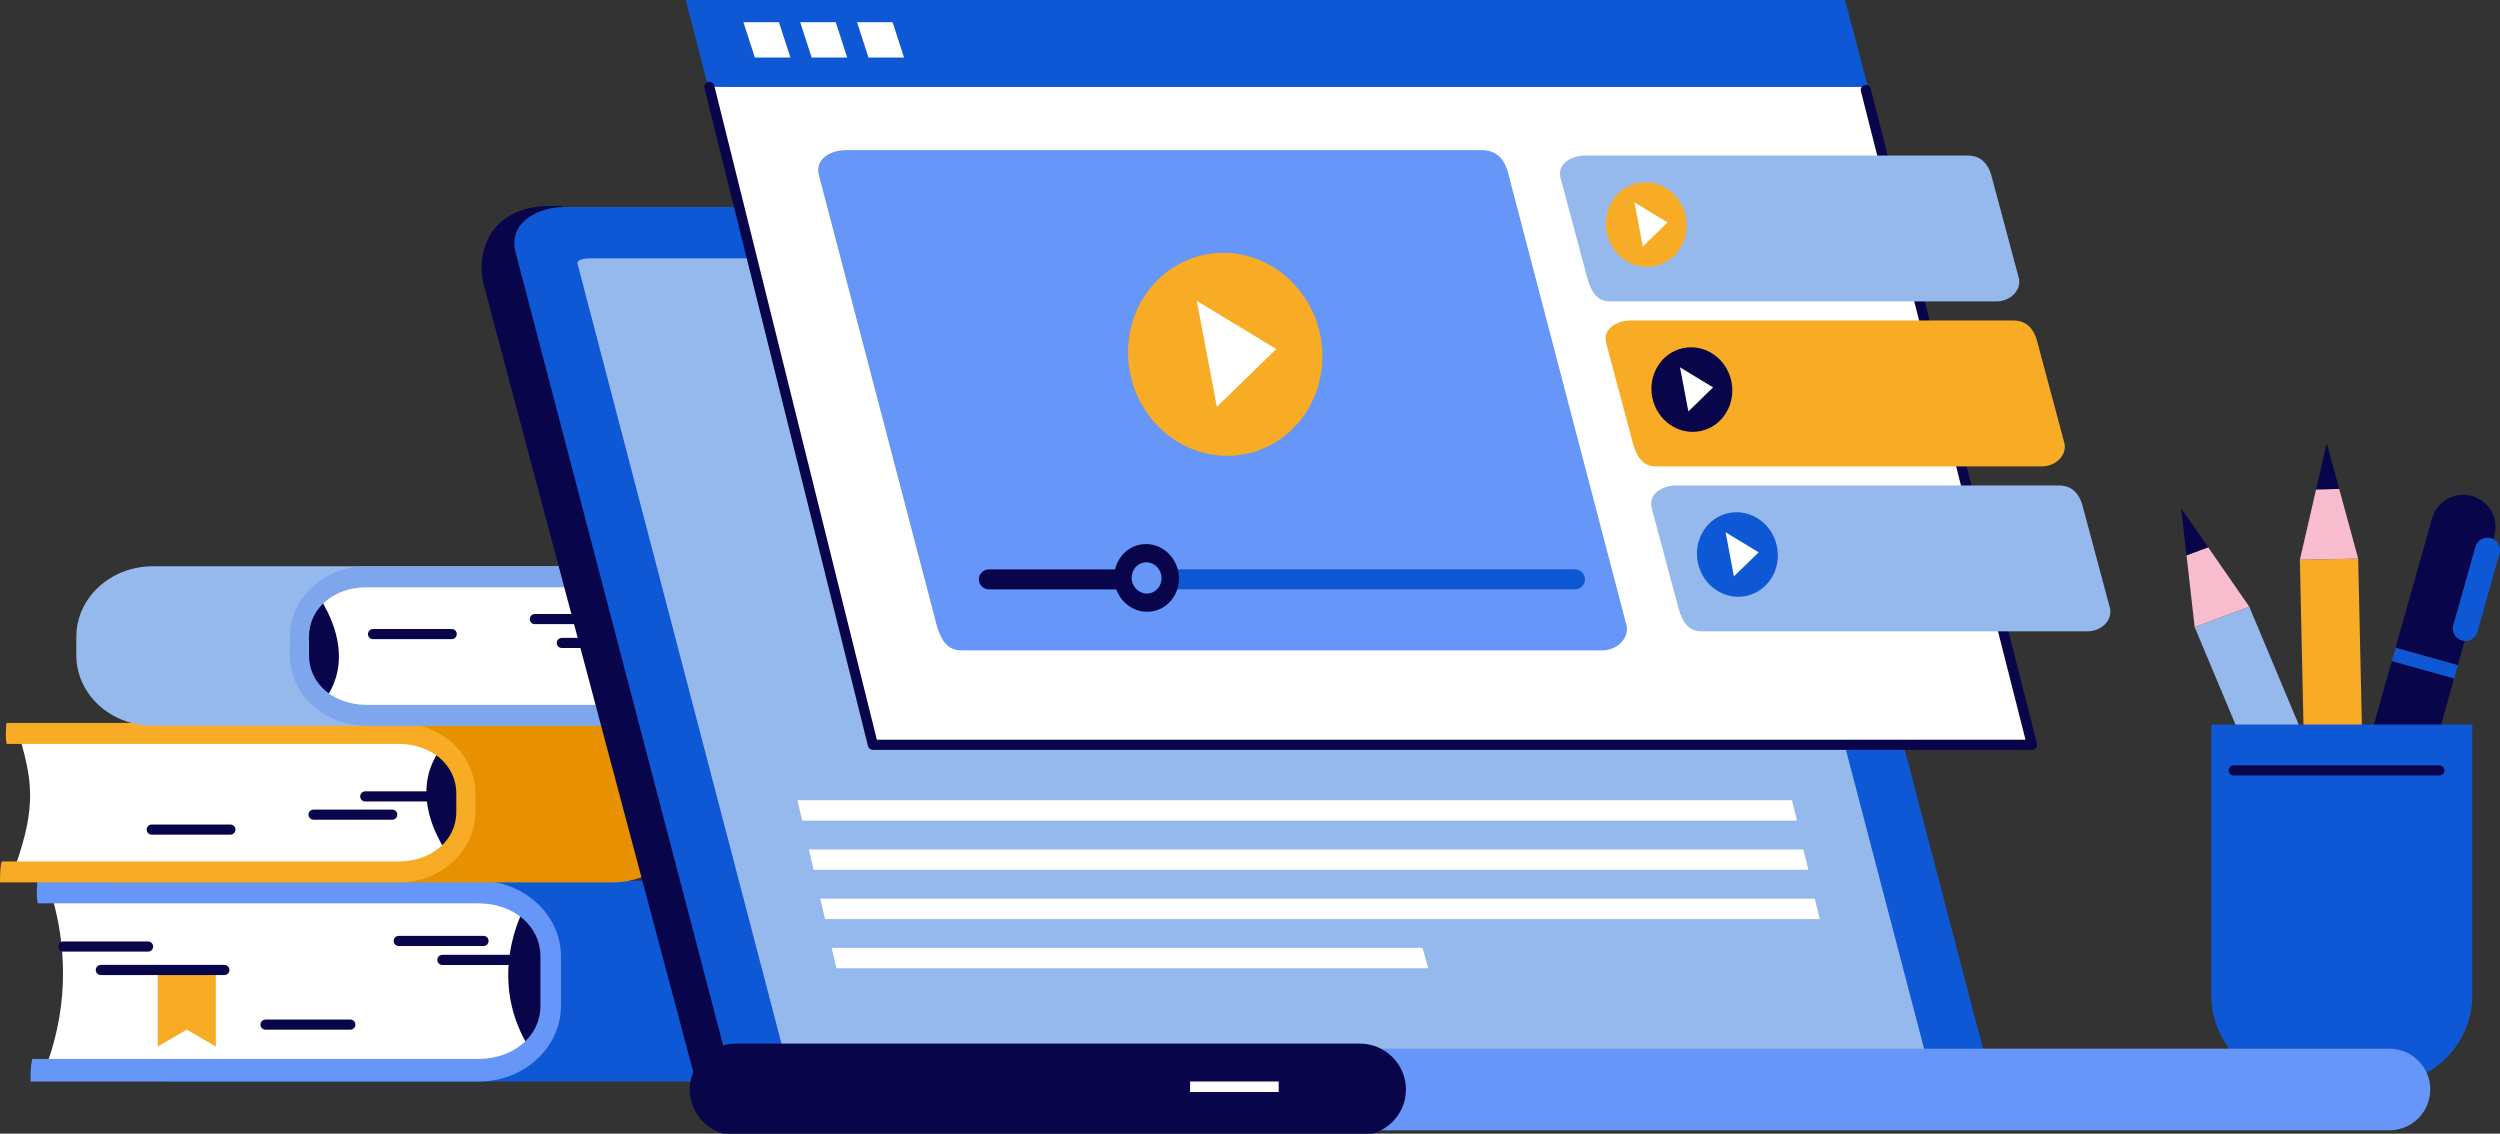
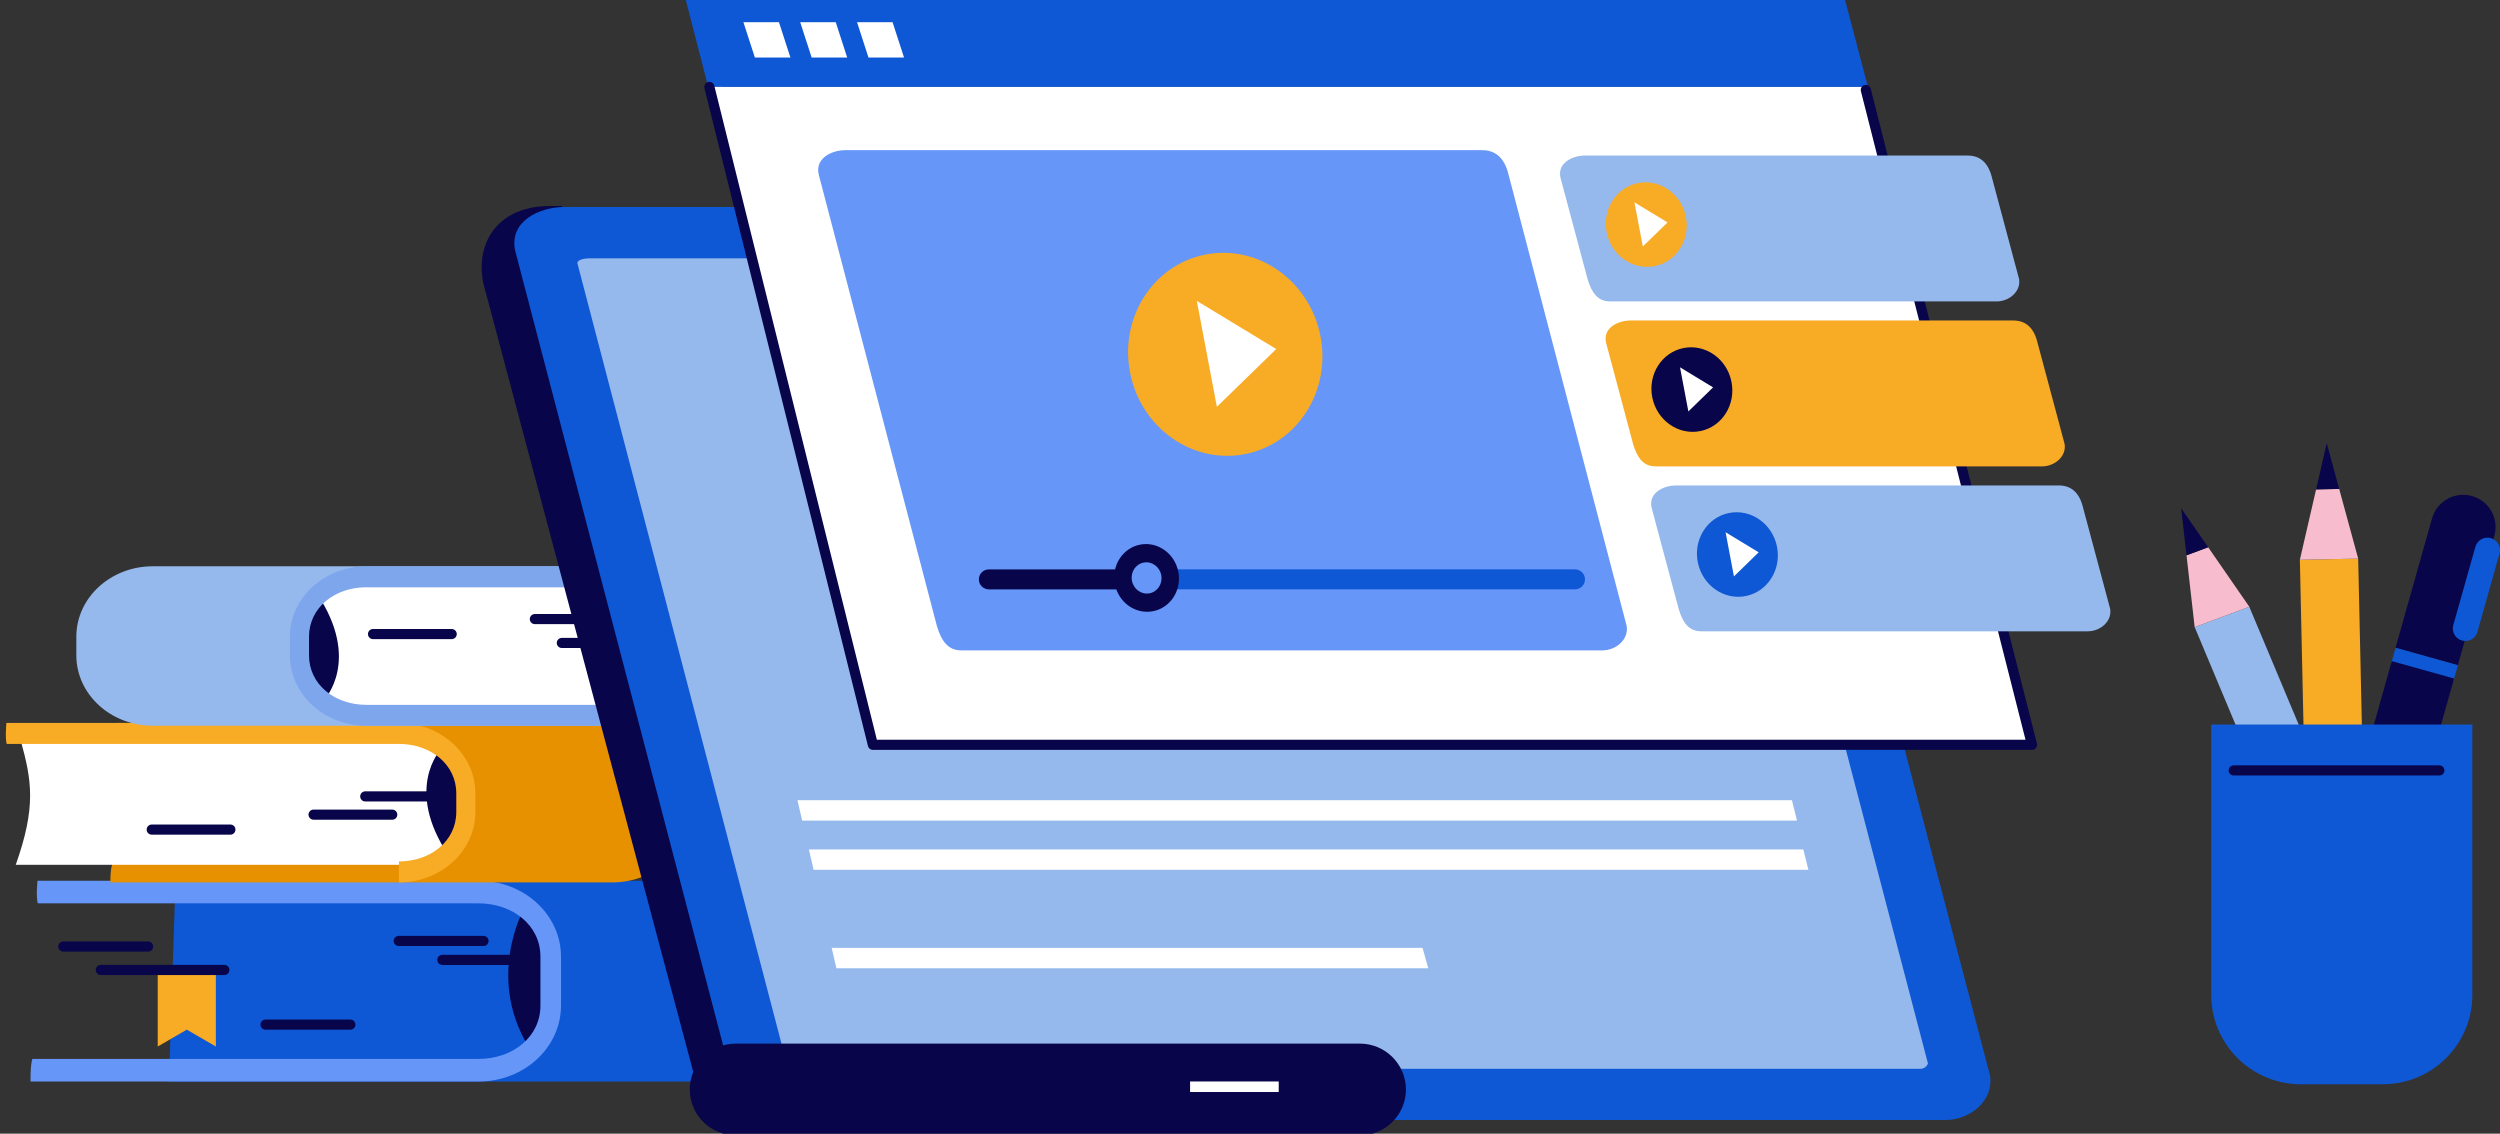
<svg xmlns="http://www.w3.org/2000/svg" width="419" height="190" viewBox="0 0 419 190" fill="none">
  <rect x="0" y="0" width="419" height="190" fill="#333333" stroke="none" />
  <g clip-path="url(#clip0_14_1291)">
    <path d="M29.314 150.79C29.009 149.67 29.268 147.614 29.268 147.614H118.791C126.416 147.614 132.598 153.307 132.598 160.332V168.543C132.598 175.568 126.416 181.262 118.791 181.262H28.116C28.116 181.262 28.05 179.133 28.42 178.085L29.314 150.79Z" fill="#0E58D5" />
-     <path d="M90.576 160.326V168.537C90.576 173.795 85.93 178.072 80.218 178.072H7.969C11.702 167.535 10.854 157.98 8.869 150.783H80.218C85.93 150.79 90.576 155.067 90.576 160.326Z" fill="white" />
    <path d="M26.435 175.397L31.306 172.57L36.177 175.397V162.256H26.435V175.397Z" fill="#F8AB25" />
    <path d="M87.79 152.372C87.79 152.372 81.092 164.286 89.16 176.346L92.966 168.214L90.378 153.492L87.79 152.372Z" fill="#08054A" />
    <path d="M80.218 177.473C85.93 177.473 90.576 173.802 90.576 168.543V160.332C90.576 155.073 85.93 151.403 80.218 151.403H6.327C6.016 150.283 6.281 147.614 6.281 147.614H80.218C87.843 147.614 94.024 153.307 94.024 160.332V168.543C94.024 175.568 87.843 181.262 80.218 181.262H5.123C5.123 181.262 5.057 178.527 5.427 177.473H80.218Z" fill="#6696F7" />
    <path d="M85.705 160.879H74.136" stroke="#08054A" stroke-width="1.7" stroke-miterlimit="10" stroke-linecap="round" stroke-linejoin="round" />
    <path d="M81.038 157.703H66.828" stroke="#08054A" stroke-width="1.7" stroke-miterlimit="10" stroke-linecap="round" stroke-linejoin="round" />
    <path d="M24.813 158.639H10.602" stroke="#08054A" stroke-width="1.7" stroke-miterlimit="10" stroke-linecap="round" stroke-linejoin="round" />
    <path d="M37.601 162.566H16.898" stroke="#08054A" stroke-width="1.7" stroke-miterlimit="10" stroke-linecap="round" stroke-linejoin="round" />
    <path d="M58.714 171.726H44.504" stroke="#08054A" stroke-width="1.7" stroke-miterlimit="10" stroke-linecap="round" stroke-linejoin="round" />
    <path d="M19.624 124.114C19.34 123.08 19.585 121.168 19.585 121.168H102.649C109.724 121.168 115.462 126.454 115.462 132.971V136.095C115.462 142.612 109.724 147.891 102.649 147.891H18.506C18.506 147.891 18.446 145.914 18.791 144.938L19.624 124.114Z" fill="#E79100" />
    <path d="M76.473 132.964V136.088C76.473 140.965 72.164 144.938 66.862 144.938H2.642C6.103 135.159 5.316 130.796 3.476 124.114H66.862C72.157 124.114 76.473 128.088 76.473 132.964Z" fill="white" />
    <path d="M73.884 125.59C73.884 125.59 67.669 132.147 75.155 143.337L78.689 135.791L76.286 126.631L73.884 125.59Z" fill="#08054A" />
-     <path d="M66.862 144.378C72.157 144.378 76.472 140.971 76.472 136.095V132.971C76.472 128.088 72.163 124.681 66.862 124.681H1.119C0.834 123.646 1.073 121.168 1.073 121.168H66.855C73.931 121.168 79.669 126.454 79.669 132.971V136.095C79.669 142.612 73.931 147.891 66.855 147.891H0.007C0.007 147.891 -0.059 145.353 0.292 144.378H66.862Z" fill="#F8AB25" />
+     <path d="M66.862 144.378C72.157 144.378 76.472 140.971 76.472 136.095V132.971C76.472 128.088 72.163 124.681 66.862 124.681H1.119C0.834 123.646 1.073 121.168 1.073 121.168H66.855C73.931 121.168 79.669 126.454 79.669 132.971V136.095C79.669 142.612 73.931 147.891 66.855 147.891H0.007H66.862Z" fill="#F8AB25" />
    <path d="M71.951 133.478H61.216" stroke="#08054A" stroke-width="1.7" stroke-miterlimit="10" stroke-linecap="round" stroke-linejoin="round" />
    <path d="M65.737 136.536H52.553" stroke="#08054A" stroke-width="1.7" stroke-miterlimit="10" stroke-linecap="round" stroke-linejoin="round" />
    <path d="M38.613 139.04H25.429" stroke="#08054A" stroke-width="1.7" stroke-miterlimit="10" stroke-linecap="round" stroke-linejoin="round" />
    <path d="M108.632 118.684C108.917 119.725 108.672 121.63 108.672 121.63H25.608C18.532 121.63 12.794 116.351 12.794 109.834V106.71C12.794 100.193 18.532 94.908 25.608 94.908H109.75C109.75 94.908 109.81 96.885 109.466 97.86L108.632 118.684Z" fill="#96B9ED" />
    <path d="M51.791 109.834V106.71C51.791 101.827 56.1 97.86 61.401 97.86H125.615C122.154 107.639 122.941 112.002 124.781 118.684H61.401C56.1 118.684 51.791 114.717 51.791 109.834Z" fill="white" />
    <path d="M125.358 99.138C125.358 99.138 122.346 108.891 125.358 117.511" stroke="#08054A" stroke-width="1.7" stroke-miterlimit="10" stroke-linecap="round" stroke-linejoin="round" />
    <path d="M54.379 117.215C54.379 117.215 60.594 110.658 53.109 99.468L49.574 107.013L51.977 116.173L54.379 117.215Z" fill="#08054A" />
    <path d="M61.402 98.427C56.1 98.427 51.791 101.834 51.791 106.717V109.84C51.791 114.724 56.1 118.131 61.402 118.131H127.138C127.423 119.165 127.178 121.643 127.178 121.643H61.402C54.326 121.643 48.588 116.364 48.588 109.847V106.723C48.588 100.206 54.326 94.921 61.402 94.921H128.257C128.257 94.921 128.316 97.458 127.972 98.433H61.402V98.427Z" fill="#7EA6ED" />
    <path d="M62.52 106.269H75.704" stroke="#08054A" stroke-width="1.7" stroke-miterlimit="10" stroke-linecap="round" stroke-linejoin="round" />
    <path d="M94.164 107.758H113.371" stroke="#08054A" stroke-width="1.7" stroke-miterlimit="10" stroke-linecap="round" stroke-linejoin="round" />
    <path d="M89.643 103.758H102.827" stroke="#08054A" stroke-width="1.7" stroke-miterlimit="10" stroke-linecap="round" stroke-linejoin="round" />
    <path d="M418.054 89.787C418.861 86.921 417.18 83.936 414.301 83.132C411.415 82.328 408.424 83.995 407.616 86.868L401.487 108.582L411.925 111.501L418.054 89.787Z" fill="#08054A" />
    <path d="M415.215 105.906C414.904 107.02 413.739 107.666 412.627 107.349C411.508 107.04 410.86 105.88 411.171 104.773L414.877 91.639C415.188 90.525 416.353 89.88 417.465 90.189C418.584 90.506 419.232 91.659 418.921 92.766L415.215 105.906Z" fill="#0E58D5" />
    <path d="M401.506 108.566L400.743 111.268L411.18 114.19L411.943 111.488L401.506 108.566Z" fill="#0E58D5" />
    <path d="M396.609 145.848C399.488 146.652 402.487 144.984 403.294 142.111L411.303 113.722L400.865 110.803L392.857 139.185C392.042 142.059 393.724 145.044 396.609 145.848Z" fill="#08054A" />
    <path d="M394.141 167.884L403.301 164.471L376.979 101.689L367.825 105.102L394.141 167.884Z" fill="#96B9ED" />
    <path d="M376.986 101.689L367.825 105.102L366.462 93.069L370.089 91.718L376.986 101.689Z" fill="#F7BCCD" />
    <path d="M370.088 91.718L366.461 93.069L365.555 85.168L370.088 91.718Z" fill="#08054A" />
    <path d="M386.94 161.327L396.722 161.136L395.233 93.623L385.457 93.82L386.94 161.327Z" fill="#F8AB25" />
    <path d="M395.233 93.623L385.457 93.82L388.177 82.025L392.049 81.945L395.233 93.623Z" fill="#F7BCCD" />
    <path d="M392.05 81.945L388.178 82.025L389.958 74.268L392.05 81.945Z" fill="#08054A" />
    <path d="M370.604 121.426V166.751C370.604 175.021 377.336 181.723 385.642 181.723H399.329C407.636 181.723 414.367 175.021 414.367 166.751V121.426H370.604Z" fill="#0E58D5" />
    <path d="M374.364 129.123H408.841" stroke="#08054A" stroke-width="1.7" stroke-miterlimit="10" stroke-linecap="round" stroke-linejoin="round" />
    <path d="M131.976 187.39H124.265C120.142 187.39 118.229 184.906 116.793 179.983L81.489 47.342C80.198 41.075 83.587 34.973 92.304 35.025H94.183" fill="#08054A" />
    <path d="M131.976 187.39H124.265C120.142 187.39 118.229 184.906 116.793 179.983L81.489 47.342C80.198 41.075 83.587 34.973 92.304 35.025H94.183" stroke="#08054A" stroke-miterlimit="10" />
    <path d="M333.534 180.28C334.176 184.465 330.191 187.713 326.061 187.713H129.997C125.874 187.713 123.875 184.801 122.525 180.28L86.374 42.136C85.189 37.147 90.391 34.696 94.521 34.696H289.235C293.358 34.696 296.132 36.976 297.383 42.136L333.534 180.28Z" fill="#0E58D5" />
    <path d="M134.24 179.127C131.976 179.173 131.526 177.011 131.526 177.011L96.792 44.192C96.606 43.48 98.162 43.296 98.751 43.296H285.675C287.759 43.203 288.388 45.411 288.388 45.411L323.123 178.237C322.938 178.758 322.435 179.133 321.839 179.133H134.24V179.127Z" fill="#96B9ED" />
-     <path d="M407.311 182.6C407.311 186.376 404.24 189.44 400.441 189.44H174.216C170.423 189.44 167.346 186.376 167.346 182.6C167.346 178.824 170.423 175.759 174.216 175.759H400.441C404.234 175.759 407.311 178.824 407.311 182.6Z" fill="#6696F7" />
    <path d="M234.783 182.6C234.783 186.376 231.706 189.44 227.913 189.44H123.325C119.533 189.44 116.455 186.376 116.455 182.6C116.455 178.824 119.533 175.759 123.325 175.759H227.913C231.706 175.759 234.783 178.824 234.783 182.6Z" fill="#08054A" stroke="#08054A" stroke-width="1.7" stroke-miterlimit="10" />
    <path d="M214.815 180.754H198.957V183.522H214.815V180.754Z" fill="white" stroke="#08054A" stroke-miterlimit="10" />
    <path d="M309.236 0H114.939L118.699 14.57H313.069L309.236 0Z" fill="#0E58D5" />
    <path d="M132.472 9.641H126.515L124.596 3.717H130.552L132.472 9.641Z" fill="white" />
    <path d="M141.989 9.641H136.033L134.113 3.717H140.07L141.989 9.641Z" fill="white" />
    <path d="M151.514 9.641H145.557L143.638 3.717H149.594L151.514 9.641Z" fill="white" />
    <path d="M118.699 14.57L146.2 125.215H341.145L313.069 14.57H118.699Z" fill="white" />
    <path d="M118.891 14.57L146.298 124.832H340.569L312.711 15.071" fill="white" />
    <path d="M118.891 14.57L146.298 124.832H340.569L312.711 15.071" stroke="#08054A" stroke-width="1.7" stroke-miterlimit="10" stroke-linecap="round" stroke-linejoin="round" />
    <path d="M272.635 104.931C272.986 107.224 270.802 109.004 268.545 109.004H161.118C158.861 109.004 157.769 107.409 157.027 104.931L137.218 29.246C136.569 26.511 139.422 25.167 141.679 25.167H248.365C250.622 25.167 252.144 26.419 252.826 29.246L272.635 104.931Z" fill="#6696F7" />
    <path d="M194.893 98.783H165.744C164.811 98.783 164.057 98.031 164.057 97.102C164.057 96.173 164.811 95.428 165.744 95.428H191.041" fill="#08054A" />
    <path d="M191.041 95.422H263.959C264.885 95.422 265.646 96.173 265.646 97.096C265.646 98.025 264.892 98.776 263.959 98.776H194.893" fill="#0E58D5" />
    <path d="M186.838 97.834C186.269 94.75 188.195 91.811 191.133 91.27C194.079 90.73 196.925 92.799 197.494 95.883C198.063 98.974 196.137 101.913 193.198 102.447C190.253 102.994 187.407 100.924 186.838 97.834Z" fill="#08054A" />
    <path d="M189.711 97.313C189.446 95.89 190.333 94.532 191.696 94.282C193.053 94.031 194.37 94.987 194.628 96.41C194.893 97.834 194.006 99.191 192.643 99.442C191.286 99.692 189.976 98.743 189.711 97.313Z" fill="#6696F7" />
    <path d="M189.426 62.584C187.553 53.358 193.165 44.442 201.968 42.676C210.764 40.91 219.408 46.96 221.281 56.185C223.154 65.411 217.542 74.328 208.739 76.094C199.943 77.86 191.292 71.81 189.426 62.584Z" fill="#F8AB25" />
    <path d="M200.585 50.426L213.895 58.499L203.947 68.186L200.585 50.426Z" fill="white" />
    <path d="M238.417 158.863H139.389L140.183 162.276H239.377" fill="white" />
-     <path d="M304.153 150.612H137.482L138.27 154.032H305L304.153 150.612Z" fill="white" />
    <path d="M302.241 142.368H135.57L136.358 145.782H303.088L302.241 142.368Z" fill="white" />
    <path d="M300.328 134.118H133.657L134.445 137.538H301.175L300.328 134.118Z" fill="white" />
    <path d="M338.399 46.769C338.723 48.884 336.711 50.518 334.633 50.518H269.843C267.765 50.518 266.759 49.049 266.077 46.769L261.543 29.819C260.947 27.302 263.568 26.07 265.647 26.07H329.755C331.833 26.07 333.23 27.216 333.865 29.819L338.399 46.769Z" fill="#96B9ED" />
    <path d="M269.287 38.979C268.506 35.137 270.843 31.421 274.509 30.683C278.169 29.945 281.777 32.462 282.551 36.31C283.332 40.152 280.996 43.869 277.329 44.6C273.662 45.339 270.062 42.821 269.287 38.979Z" fill="#F8AB25" />
    <path d="M273.934 33.918L279.48 37.279L275.337 41.312L273.934 33.918Z" fill="white" />
    <path d="M346.03 74.413C346.355 76.522 344.343 78.163 342.264 78.163H277.474C275.396 78.163 274.39 76.693 273.708 74.413L269.181 57.464C268.579 54.947 271.207 53.714 273.285 53.714H337.393C339.471 53.714 340.868 54.861 341.497 57.464L346.03 74.413Z" fill="#F8AB25" />
    <path d="M276.926 66.624C276.145 62.782 278.488 59.065 282.148 58.334C285.808 57.596 289.415 60.12 290.189 63.962C290.97 67.803 288.634 71.52 284.967 72.252C281.3 72.99 277.7 70.466 276.926 66.624Z" fill="#08054A" />
    <path d="M281.572 61.563L287.112 64.924L282.969 68.957L281.572 61.563Z" fill="white" />
    <path d="M353.668 102.058C353.993 104.173 351.98 105.807 349.902 105.807H285.112C283.034 105.807 282.028 104.338 281.346 102.058L276.813 85.109C276.217 82.598 278.838 81.359 280.916 81.359H345.024C347.103 81.359 348.499 82.505 349.128 85.109L353.668 102.058Z" fill="#96B9ED" />
    <path d="M284.556 94.269C283.775 90.427 286.118 86.71 289.779 85.978C293.439 85.24 297.046 87.764 297.82 91.606C298.601 95.448 296.258 99.165 292.598 99.896C288.938 100.634 285.337 98.11 284.556 94.269Z" fill="#0E58D5" />
    <path d="M289.209 89.207L294.749 92.568L290.606 96.608L289.209 89.207Z" fill="white" />
  </g>
  <defs>
    <clipPath id="clip0_14_1291">
      <rect width="419" height="190" fill="white" />
    </clipPath>
  </defs>
</svg>